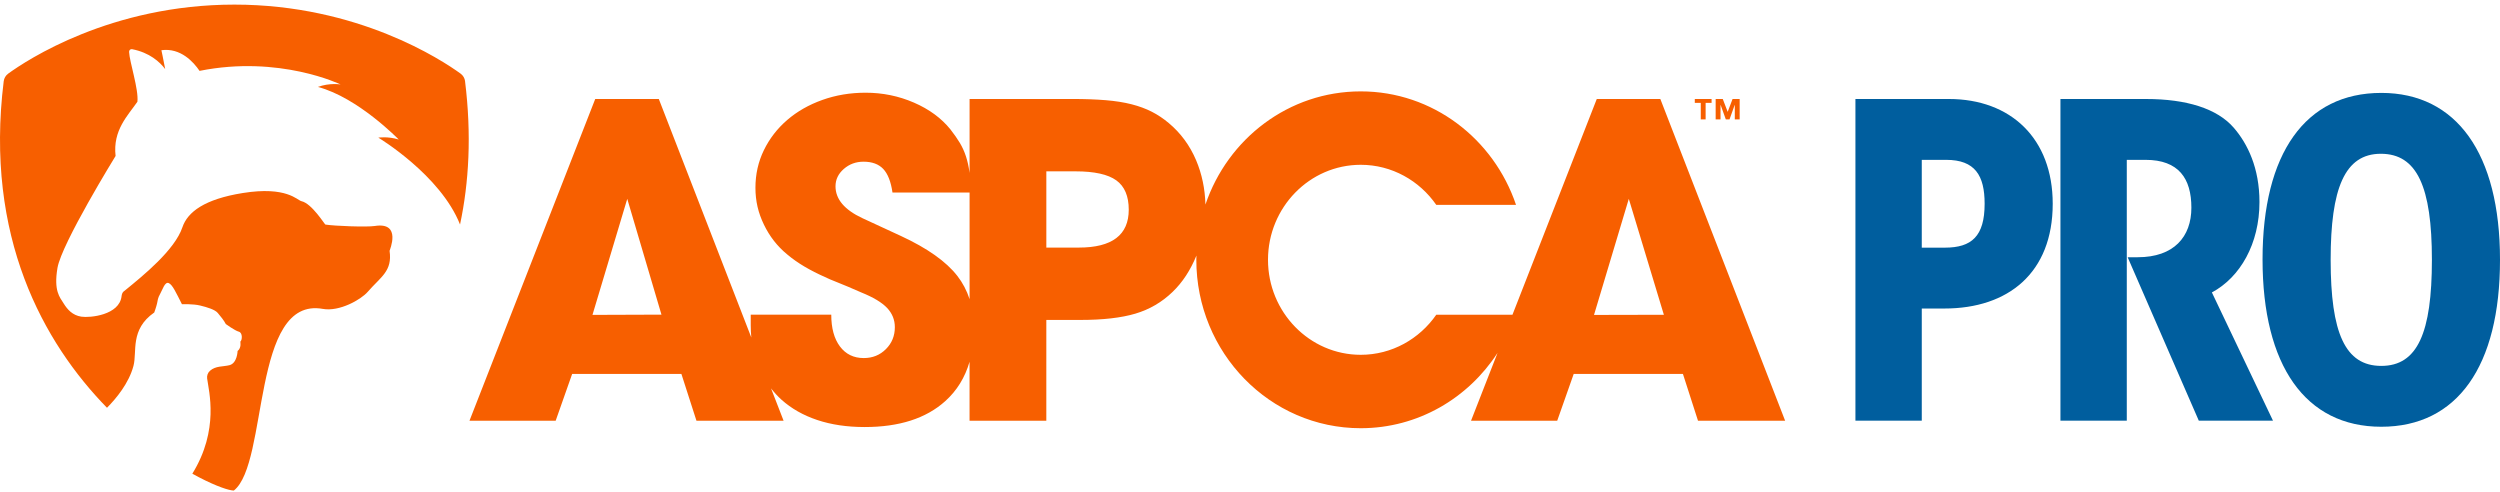
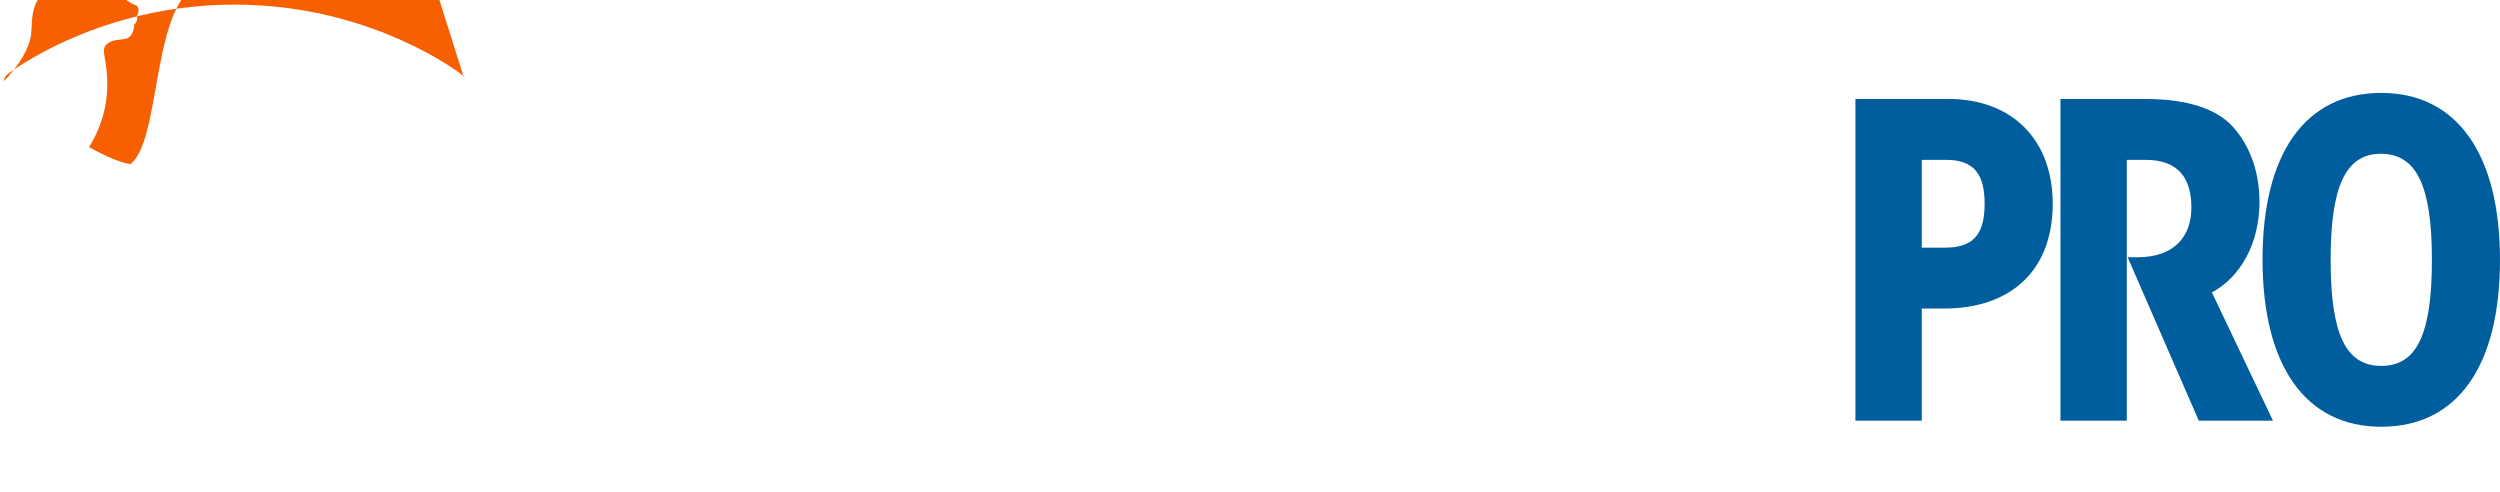
<svg xmlns="http://www.w3.org/2000/svg" width="391" height="77" viewBox="0 0 391 77">
  <g fill="none" fill-rule="evenodd">
    <g fill="#F75F00">
-       <path d="M72.738 12.701c-.059-.475-.314-.905-.702-1.186C69.129 9.404 55.997.72 36.659.72c-19.338 0-32.471 8.684-35.377 10.795-.388.282-.643.711-.702 1.186C-2.436 37.059 6.814 53.612 16.733 63.775c1.438-1.45 3.426-3.84 4.142-6.553.594-2.249-.577-5.681 3.251-8.349 0 0 .318-.881.436-1.407.118-.526.099-.826.484-1.502.385-.676.733-1.935 1.336-1.692.604.243 1.174 1.552 2.075 3.311 0 0 1.715-.074 2.84.199s2.327.639 2.763 1.166c.437.527.96 1.146 1.256 1.734 0 0 1.418 1.03 2.036 1.194.617.163.544 1.327.231 1.565 0 0 .221.942-.425 1.458 0 0-.045 1.908-1.273 2.216-1.013.253-2.153.088-3.04.872-.342.302-.507.756-.449 1.208.254 1.97 1.933 8.016-2.314 14.892 2.885 1.602 5.131 2.449 6.179 2.606 0 0 0-.001-.001-.002.187.029.316.03.316.03 5.456-4.322 2.723-30.427 13.918-28.41 2.59.466 5.961-1.447 7.019-2.669 2.045-2.362 3.876-3.214 3.418-6.412-.007-.059 1.959-4.563-2.309-3.886-1.257.197-6.318.006-7.73-.222-.121-.02-2.114-3.302-3.751-3.66-.662-.145-2.294-2.377-9.178-1.272-5.946.954-8.62 2.941-9.438 5.366-1.191 3.53-6.047 7.486-9.009 9.893-.052.041-.107.082-.159.122-.023.019-.045.039-.066.06-.003.002-.006.005-.007.006-.169.177-.242.437-.27.683-.337 2.974-4.954 3.412-6.293 3.207-1.382-.211-2.181-1.125-2.756-2.052-.62-.999-1.58-1.969-.978-5.563.639-3.813 9.091-17.518 9.091-17.518-.455-4.041 1.924-6.322 3.413-8.48.224-1.904-1.238-6.235-1.301-7.809-.01-.257.221-.461.473-.412 2.732.532 4.319 1.983 5.174 3.112-.31-1.648-.593-2.952-.593-2.952 3.03-.411 5.054 1.883 5.966 3.232 12.513-2.51 22.061 2.126 22.061 2.126s-1.711-.294-3.55.387c6.295 1.669 12.639 8.223 12.639 8.223-1.711-.529-3.188-.294-3.188-.294s9.721 5.836 12.779 13.587c1.401-6.586 1.82-14.037.784-22.41v-.003Z" />
-       <path fill-rule="nonzero" d="M259.68 15.48h-9.944L236.551 49.22h-11.915c-2.631 3.788-6.942 6.271-11.816 6.271-7.998 0-14.504-6.665-14.504-14.859 0-8.194 6.506-14.858 14.504-14.858 4.874 0 9.185 2.483 11.816 6.271h12.472c-3.48-10.325-13.026-17.753-24.287-17.753-11.262 0-20.799 7.398-24.29 17.701-.069-2.481-.552-4.793-1.459-6.931-.983-2.314-2.407-4.251-4.272-5.811-.836-.704-1.72-1.295-2.651-1.772-.933-.477-1.989-.868-3.168-1.17-1.178-.302-2.53-.515-4.052-.641-1.522-.125-3.266-.188-5.229-.188h-16.058v11.576c-.005-.034-.009-.073-.014-.108-.123-.905-.307-1.735-.552-2.49-.247-.754-.565-1.458-.958-2.112-.394-.653-.884-1.358-1.473-2.112-1.425-1.76-3.327-3.156-5.709-4.188-2.382-1.031-4.898-1.547-7.55-1.547-2.407 0-4.665.378-6.776 1.133-2.112.754-3.94 1.799-5.488 3.131-1.547 1.334-2.762 2.905-3.646 4.715-.884 1.811-1.325 3.772-1.325 5.886s.443 3.936 1.33 5.773c.886 1.837 2.093 3.384 3.622 4.641.837.704 1.749 1.346 2.733 1.923.986.579 2.045 1.12 3.179 1.622.394.202 1.072.491 2.033.868.96.378 2.18.894 3.659 1.547 1.872.754 3.215 1.56 4.027 2.415.812.856 1.22 1.862 1.22 3.018 0 1.358-.467 2.503-1.4 3.433-.933.932-2.087 1.396-3.462 1.396-1.573 0-2.812-.604-3.72-1.81-.909-1.207-1.362-2.868-1.362-4.98h-12.596v1.659c0 .655.032 1.291.09 1.91l-14.466-37.298h-9.944L73.425 65.807h13.48l2.578-7.319h17.089l2.356 7.319h13.627l-1.963-5.062c.498.634 1.036 1.236 1.644 1.78 1.547 1.385 3.413 2.44 5.598 3.169 2.184.729 4.652 1.095 7.402 1.095 5.389 0 9.584-1.345 12.585-4.037 1.835-1.646 3.104-3.706 3.818-6.17v9.225h12.006V50.037h5.377c3.485 0 6.335-.326 8.544-.981 2.209-.653 4.15-1.785 5.819-3.395 1.561-1.5 2.805-3.397 3.737-5.691-.006.221-.017.44-.017.662 0 14.547 11.512 26.34 25.713 26.34 8.94 0 16.796-4.684 21.397-11.779l-4.148 10.614h13.48l2.579-7.319h17.087l2.357 7.319h13.627l-19.52-50.327h.001ZM92.663 49.248l5.44-18.148 5.35 18.109-10.789.039h-.001Zm57.05-6.114c-1.744-2.238-4.678-4.313-8.802-6.225l-6.04-2.792c-2.799-1.308-4.198-2.968-4.198-4.98 0-1.057.433-1.962 1.299-2.717.866-.754 1.895-1.132 3.082-1.132 1.337 0 2.364.377 3.082 1.132.718.754 1.201 1.987 1.449 3.697h12.057v16.672c-.436-1.341-1.076-2.561-1.928-3.656h-.001Zm19.016-4.414h-5.082v-11.922h4.567c2.946 0 5.069.469 6.371 1.405 1.301.936 1.952 2.467 1.952 4.594 0 3.95-2.603 5.924-7.808 5.924l.001-.001Zm80.574 10.537 5.442-18.158 5.484 18.132-10.926.025v.001ZM266 18.669V16.091h-.933v-.612h2.626v.612h-.933v2.578h-.761Zm5.322 0v-2.26h-.015l-.808 2.26h-.583l-.809-2.26h-.015v2.26h-.762v-3.188h1.111l.77 2.012.762-2.012h1.111v3.188h-.763Z" />
+       <path d="M72.738 12.701c-.059-.475-.314-.905-.702-1.186C69.129 9.404 55.997.72 36.659.72c-19.338 0-32.471 8.684-35.377 10.795-.388.282-.643.711-.702 1.186c1.438-1.45 3.426-3.84 4.142-6.553.594-2.249-.577-5.681 3.251-8.349 0 0 .318-.881.436-1.407.118-.526.099-.826.484-1.502.385-.676.733-1.935 1.336-1.692.604.243 1.174 1.552 2.075 3.311 0 0 1.715-.074 2.84.199s2.327.639 2.763 1.166c.437.527.96 1.146 1.256 1.734 0 0 1.418 1.03 2.036 1.194.617.163.544 1.327.231 1.565 0 0 .221.942-.425 1.458 0 0-.045 1.908-1.273 2.216-1.013.253-2.153.088-3.04.872-.342.302-.507.756-.449 1.208.254 1.97 1.933 8.016-2.314 14.892 2.885 1.602 5.131 2.449 6.179 2.606 0 0 0-.001-.001-.002.187.029.316.03.316.03 5.456-4.322 2.723-30.427 13.918-28.41 2.59.466 5.961-1.447 7.019-2.669 2.045-2.362 3.876-3.214 3.418-6.412-.007-.059 1.959-4.563-2.309-3.886-1.257.197-6.318.006-7.73-.222-.121-.02-2.114-3.302-3.751-3.66-.662-.145-2.294-2.377-9.178-1.272-5.946.954-8.62 2.941-9.438 5.366-1.191 3.53-6.047 7.486-9.009 9.893-.052.041-.107.082-.159.122-.023.019-.045.039-.066.06-.003.002-.006.005-.007.006-.169.177-.242.437-.27.683-.337 2.974-4.954 3.412-6.293 3.207-1.382-.211-2.181-1.125-2.756-2.052-.62-.999-1.58-1.969-.978-5.563.639-3.813 9.091-17.518 9.091-17.518-.455-4.041 1.924-6.322 3.413-8.48.224-1.904-1.238-6.235-1.301-7.809-.01-.257.221-.461.473-.412 2.732.532 4.319 1.983 5.174 3.112-.31-1.648-.593-2.952-.593-2.952 3.03-.411 5.054 1.883 5.966 3.232 12.513-2.51 22.061 2.126 22.061 2.126s-1.711-.294-3.55.387c6.295 1.669 12.639 8.223 12.639 8.223-1.711-.529-3.188-.294-3.188-.294s9.721 5.836 12.779 13.587c1.401-6.586 1.82-14.037.784-22.41v-.003Z" />
    </g>
    <g fill="#005E9E" fill-rule="nonzero">
      <path d="M290.189 15.483v50.31h10.377V48.252h3.55c9.966 0 16.929-5.574 16.929-16.384 0-10.199-6.553-16.385-16.248-16.385H290.189Zm10.377 9.518h3.824c4.503 0 6.006 2.449 6.006 6.867 0 5.1-2.049 6.865-6.212 6.865h-3.619V25.001h.001ZM322.253 15.483v50.31h10.377V25.001h2.935c5.188 0 7.167 2.923 7.167 7.48s-2.731 7.751-8.396 7.751h-1.57l11.127 25.563h11.603l-9.557-20.057c4.438-2.378 7.442-7.613 7.442-14.141 0-5.302-1.842-9.11-4.027-11.626-2.595-2.99-7.372-4.487-13.722-4.487h-13.379v-.001Z" />
      <path d="M372.431 14.531c-11.878 0-18.569 9.45-18.569 26.039 0 16.589 6.691 26.174 18.569 26.174s18.569-9.45 18.569-26.106c0-16.656-6.826-26.108-18.569-26.108Zm-7.917 26.108c0-11.15 2.185-16.589 7.849-16.589 5.664 0 7.987 5.168 7.987 16.589 0 11.421-2.252 16.588-7.918 16.588-5.666 0-7.918-5.166-7.918-16.588Z" />
    </g>
  </g>
</svg>